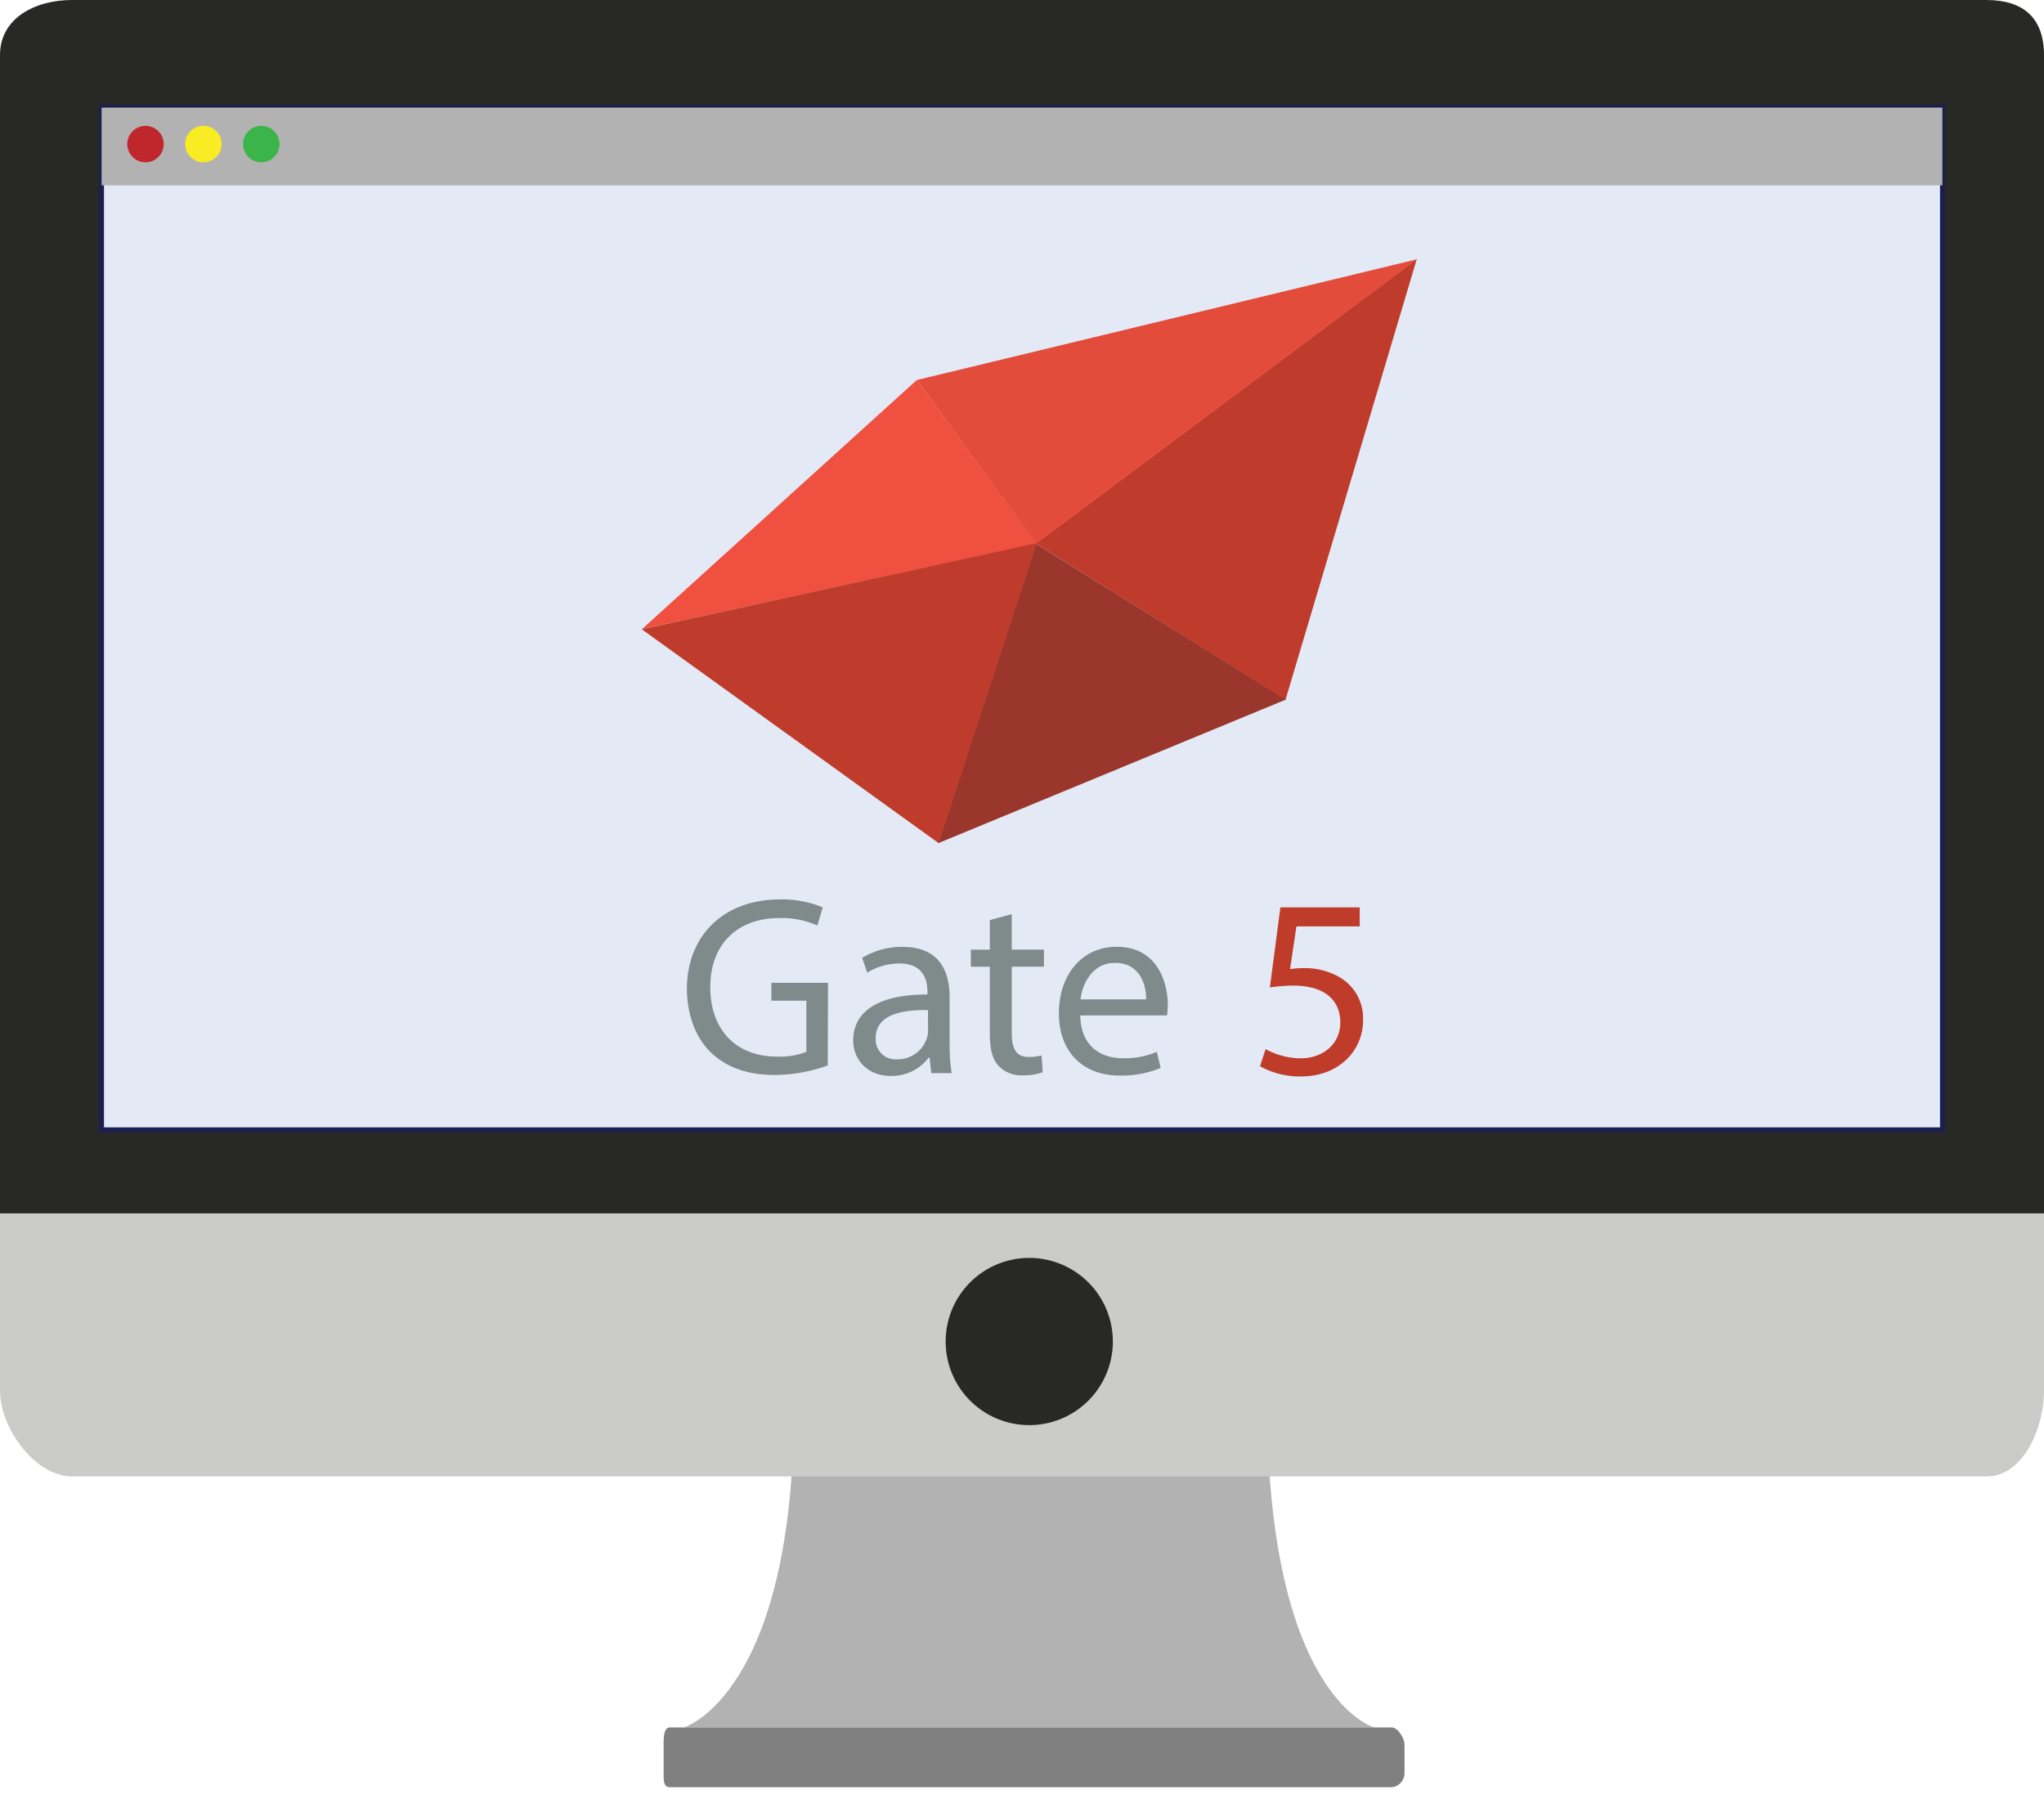
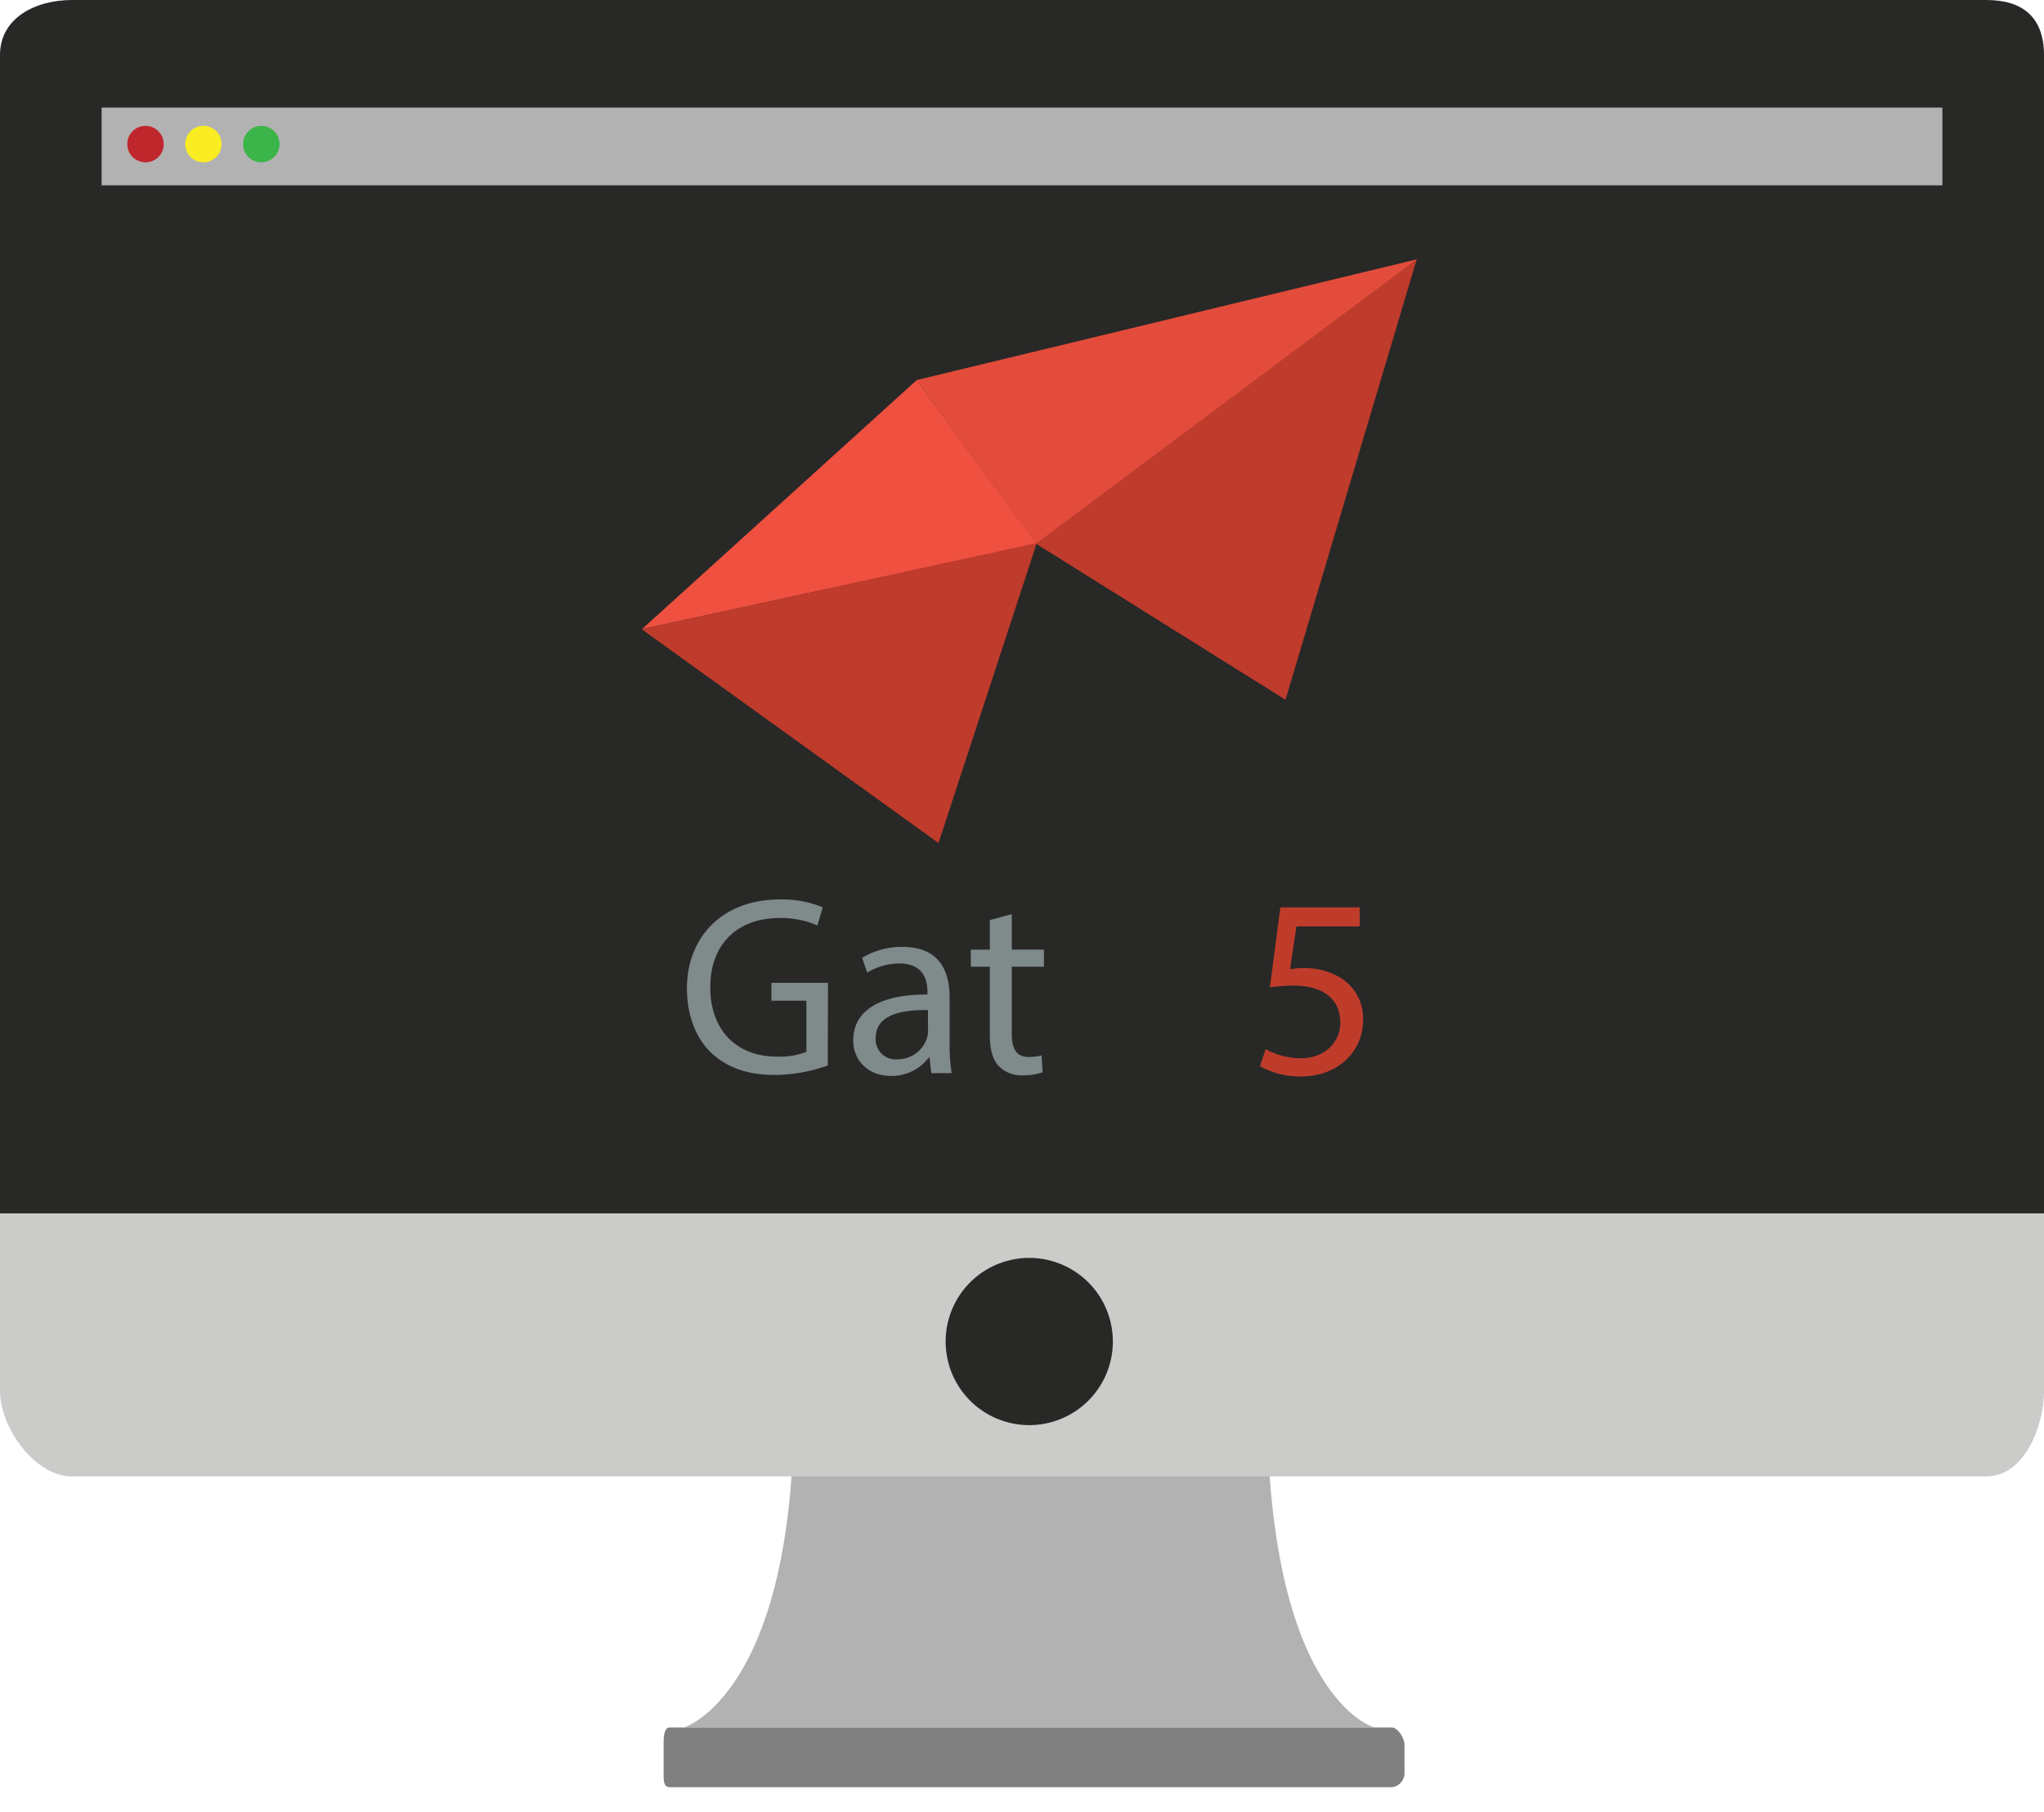
<svg xmlns="http://www.w3.org/2000/svg" id="Layer_1" data-name="Layer 1" width="430.31" height="381.45" viewBox="0 0 430.31 381.45">
  <title>Artboard 12</title>
  <path d="M289.33,363.63H144s23.14-6.95,23.14-67.58c0-19.92,99.6-19.91,99.6-1.36C266.77,357.66,289.33,363.63,289.33,363.63Z" style="fill:#b3b2b3" />
  <path d="M295.68,373.48a3,3,0,0,1-2.68,2.73H141c-1.3,0-1.29-1.44-1.29-2.73v-6.25c0-1.29,0-3.6,1.29-3.6H293c1.29,0,2.68,2.31,2.68,3.6Z" style="fill:gray" />
  <path d="M430.31,292.79c0,7.77-4.33,18-12.1,18H15.15c-7.77,0-15.15-10.23-15.15-18V255.42H430.31Z" style="fill:#cbcbca" />
  <path d="M430.31,11.58C430.31,3.82,426,0,418.21,0H15.15C7.39,0,0,3.82,0,11.58V255.42H430.31Z" style="fill:#282827" />
-   <rect x="21.39" y="22.65" width="387.53" height="215.16" style="fill:#e3eaf6;stroke:#1a1f51;stroke-miterlimit:10" />
  <path d="M234.28,282.39a17.6,17.6,0,0,1-17.6,17.6h0a17.6,17.6,0,0,1-17.6-17.6h0a17.6,17.6,0,0,1,17.6-17.6h0a17.6,17.6,0,0,1,17.6,17.6Z" style="fill:#282827" />
  <rect x="21.39" y="22.65" width="387.53" height="16.36" style="fill:#b3b2b3" />
  <circle cx="30.63" cy="30.33" r="3.84" style="fill:#c0272d" />
  <circle cx="42.82" cy="30.33" r="3.84" style="fill:#f9ec23" />
  <circle cx="55.01" cy="30.33" r="3.84" style="fill:#3bb44a" />
  <g id="g5605">
    <path id="path5541" d="M218.07,114.43l80.19-59.88-27.63,92.75Z" style="fill:#bf3b2b" />
-     <path id="path5543" d="M218.13,114.49l-20.62,63,73.18-30.22Z" style="fill:#9a362b" />
    <path id="path5545" d="M193,80l25.11,34.46,80.19-59.88Z" style="fill:#e34c3b" />
    <path id="path5547" d="M193,80l-57.85,52.43,83-18Z" style="fill:#ef5040" />
    <path id="path5549" d="M135.11,132.46l62.47,45,20.68-63.14Z" style="fill:#bf3b2b" />
  </g>
  <path d="M174.26,224.28a33.71,33.71,0,0,1-11.12,2c-5.48,0-10-1.4-13.53-4.78-3.11-3-5-7.84-5-13.48.05-10.79,7.46-18.69,19.6-18.69a22.37,22.37,0,0,1,9,1.67l-1.13,3.81a18.75,18.75,0,0,0-8-1.56c-8.81,0-14.55,5.48-14.55,14.55s5.53,14.61,14,14.61a15.23,15.23,0,0,0,6.23-1V210.64h-7.36v-3.76h11.92Z" style="fill:#7f8a8b" />
  <path d="M196.06,225.89l-.38-3.28h-.16a9.68,9.68,0,0,1-7.95,3.87c-5.26,0-7.95-3.71-7.95-7.46,0-6.28,5.58-9.72,15.63-9.67v-.54c0-2.15-.59-6-5.91-6a13,13,0,0,0-6.77,1.93l-1.07-3.11a16.13,16.13,0,0,1,8.54-2.31c7.95,0,9.88,5.42,9.88,10.63v9.72a36.59,36.59,0,0,0,.43,6.23Zm-.7-13.26c-5.16-.11-11,.81-11,5.85a4.18,4.18,0,0,0,4.46,4.51,6.47,6.47,0,0,0,6.28-4.35,4.93,4.93,0,0,0,.27-1.5Z" style="fill:#7f8a8b" />
  <path d="M213,192.43v7.46h6.77v3.6H213v14c0,3.22.91,5,3.54,5a10.53,10.53,0,0,0,2.74-.32l.22,3.54a11.56,11.56,0,0,1-4.19.64,6.55,6.55,0,0,1-5.1-2c-1.34-1.4-1.83-3.71-1.83-6.77V203.5h-4v-3.6h4v-6.23Z" style="fill:#7f8a8b" />
-   <path d="M227.42,213.75c.11,6.39,4.19,9,8.92,9a17.09,17.09,0,0,0,7.2-1.34l.81,3.38a21,21,0,0,1-8.65,1.61c-8,0-12.78-5.26-12.78-13.1s4.62-14,12.19-14c8.49,0,10.74,7.46,10.74,12.24a17.82,17.82,0,0,1-.16,2.2Zm13.86-3.38c.05-3-1.24-7.68-6.55-7.68-4.78,0-6.87,4.4-7.25,7.68Z" style="fill:#7f8a8b" />
  <path d="M286.25,195H272.93l-1.34,9a18.75,18.75,0,0,1,2.85-.21,14.75,14.75,0,0,1,7.52,1.88,10,10,0,0,1,5,9c0,6.82-5.42,11.92-13,11.92a17.08,17.08,0,0,1-8.7-2.15l1.18-3.6a15.62,15.62,0,0,0,7.46,1.93c4.46,0,8.27-2.9,8.27-7.57-.05-4.51-3.06-7.73-10-7.73a36.17,36.17,0,0,0-4.83.38L269.55,191h16.7Z" style="fill:#bf3c2b" />
</svg>